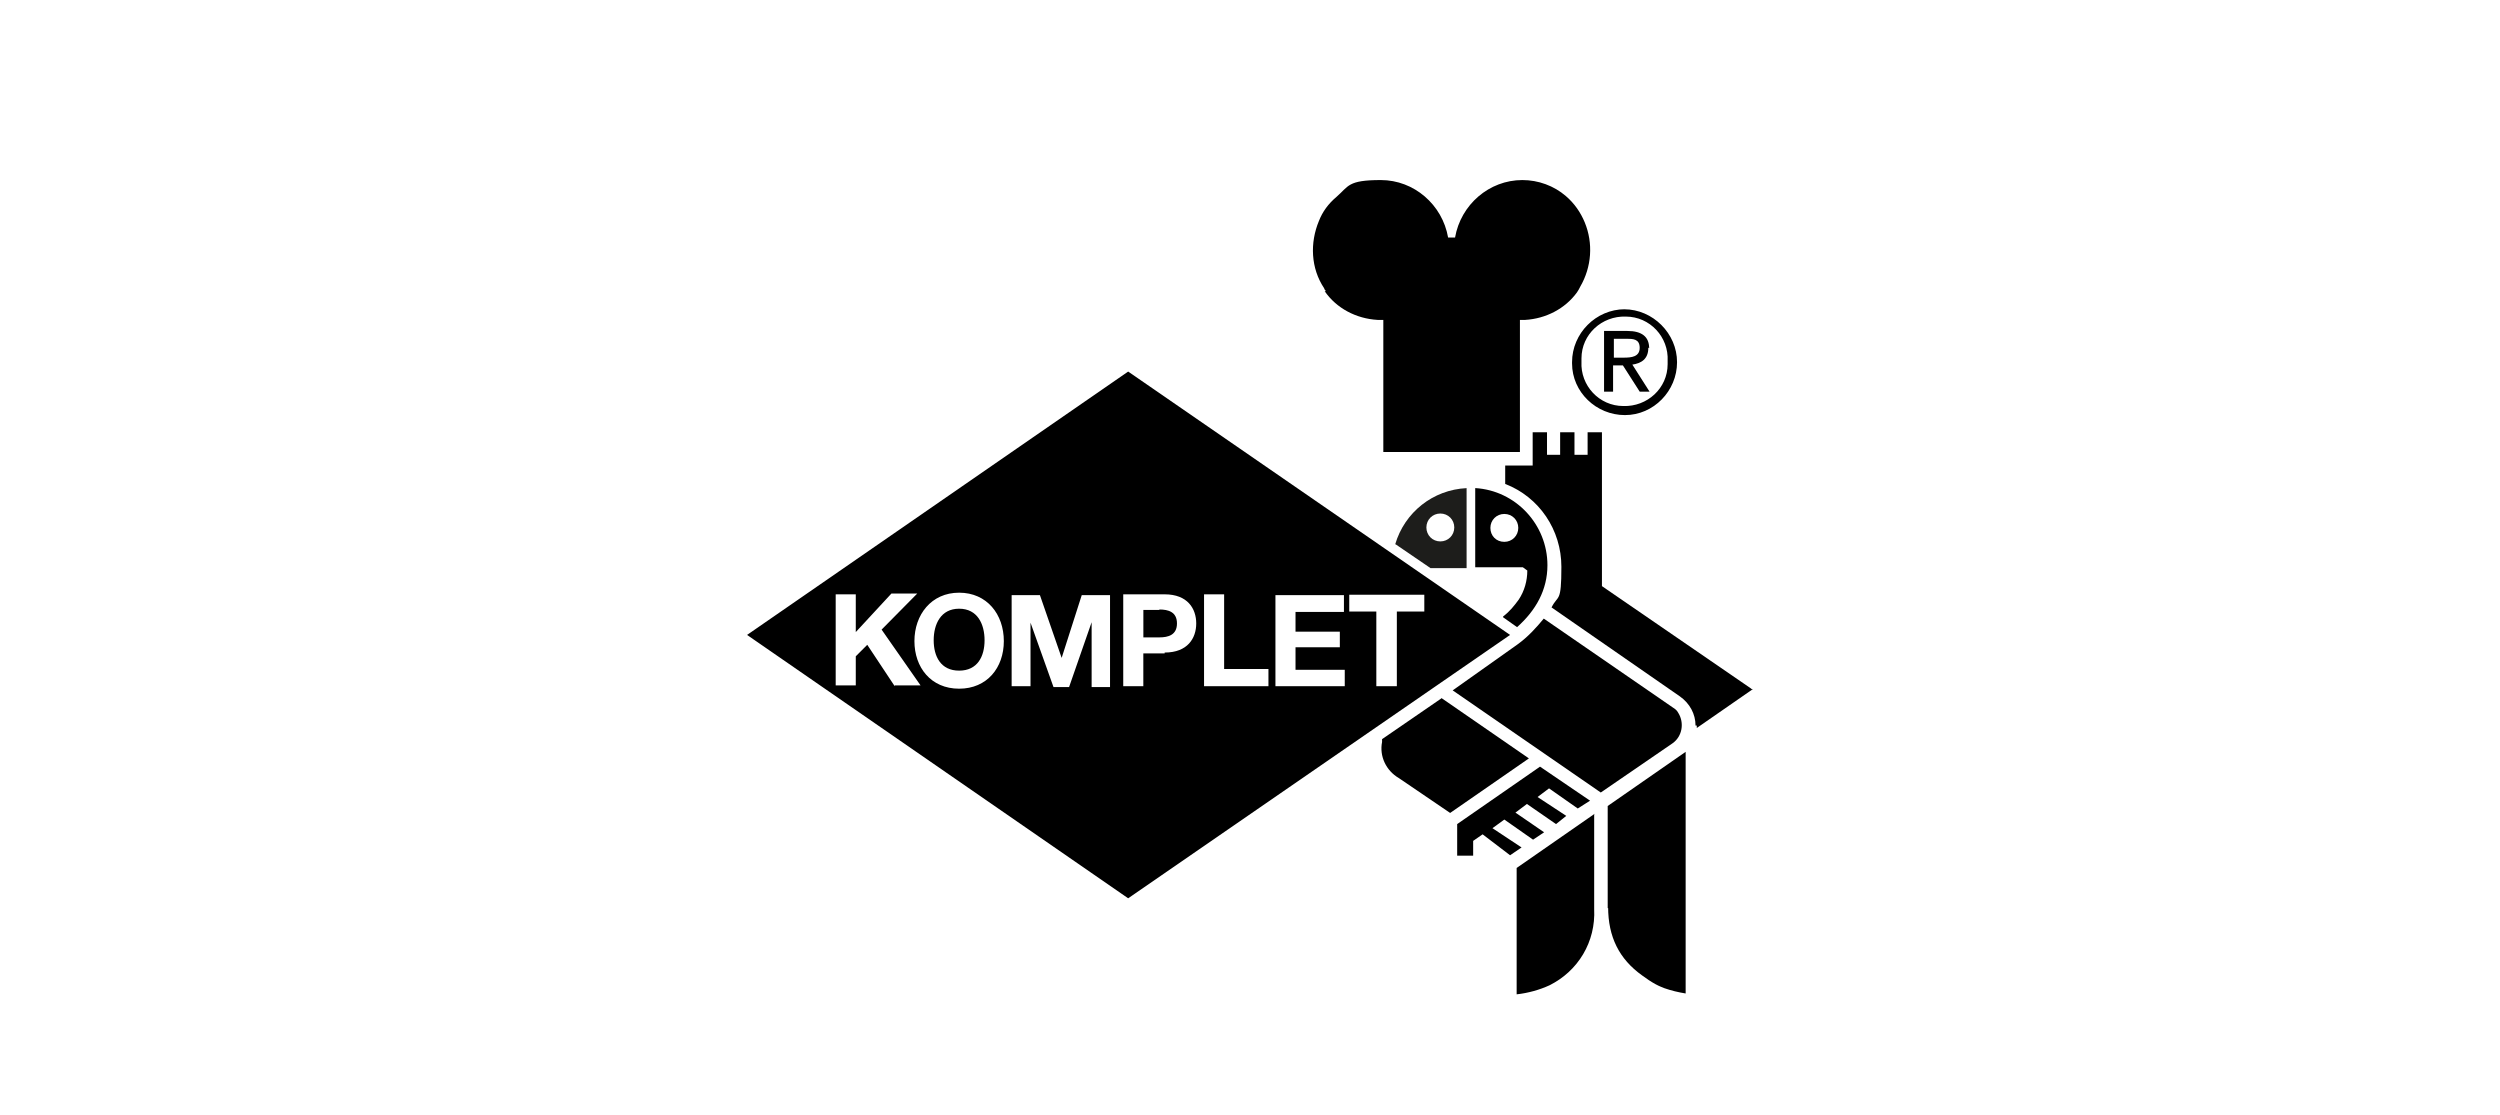
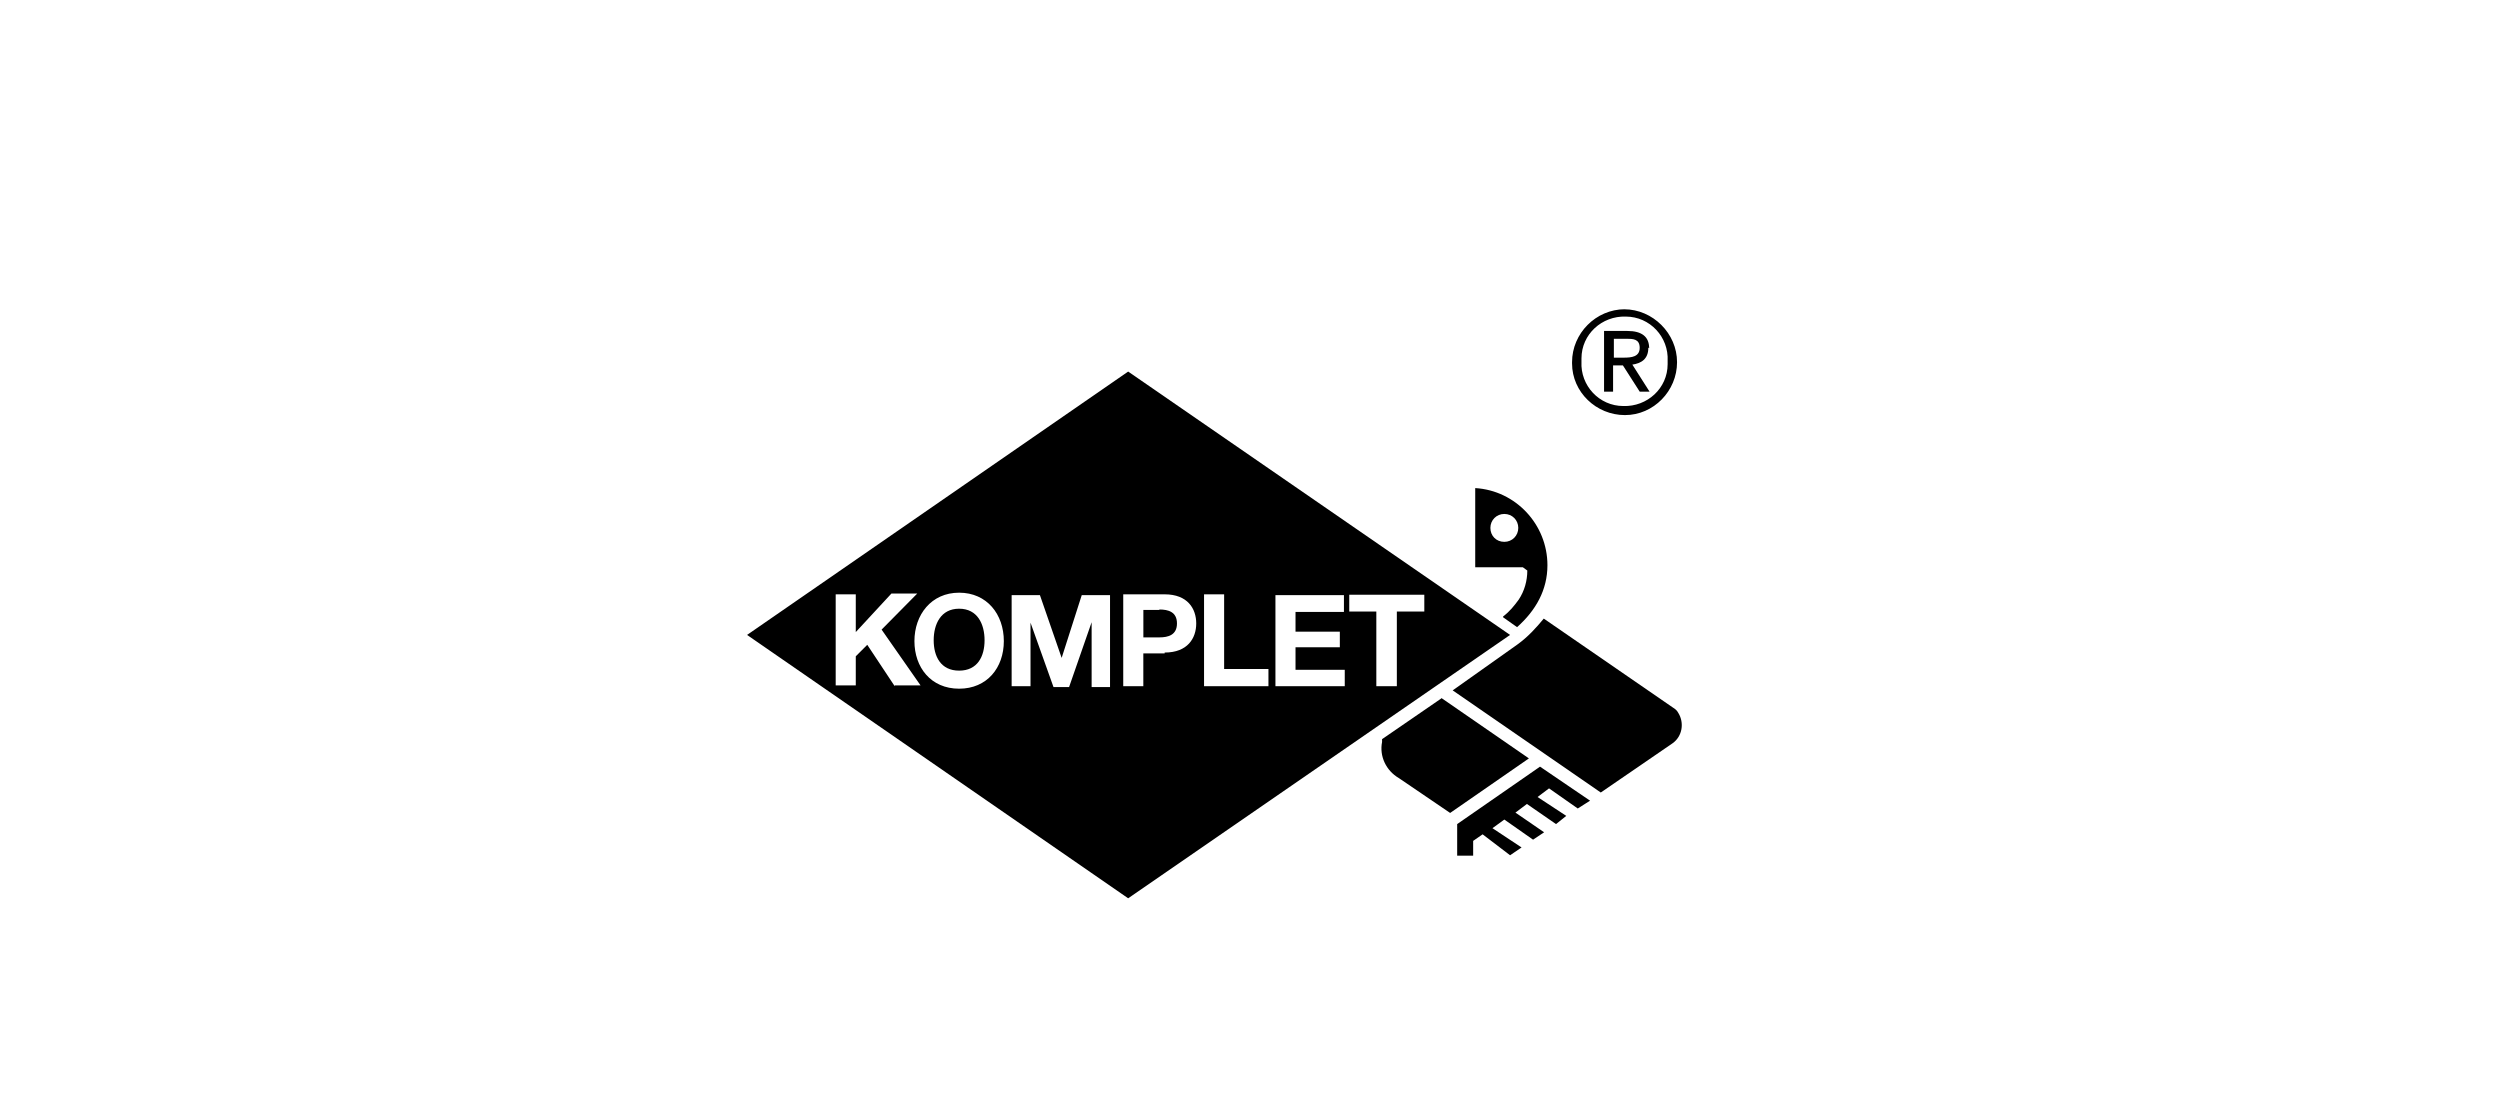
<svg xmlns="http://www.w3.org/2000/svg" id="Ebene_2" viewBox="0 0 63.98 28.546">
  <g id="Ebene_1">
    <g>
      <path d="M28.872,9.509l-9.753,6.74,9.753,6.74,9.774-6.74s-9.774-6.74-9.774-6.74ZM22.898,17.562l-.703-1.06-.294.294v.745h-.514v-2.331h.514v.966l.913-.987h.661l-.913.924.997,1.428h-.661v.021ZM24.546,17.625c-.724,0-1.144-.546-1.144-1.218s.43-1.239,1.144-1.239,1.144.556,1.144,1.239-.43,1.218-1.144,1.218ZM28.42,17.583h-.483v-1.659l-.577,1.659h-.399l-.588-1.648v1.627h-.483v-2.331h.724l.556,1.606.514-1.606h.724v2.352h.011ZM29.806,16.722h-.546v.84h-.514v-2.352h1.06c.588,0,.808.367.808.745s-.22.745-.808.745h0v.021ZM32.462,17.562h-1.648v-2.352h.514v1.911h1.134v.441h0ZM34.415,17.562h-1.774v-2.331h1.753v.43h-1.239v.504h1.134v.399h-1.134v.577h1.26v.441-.021ZM35.748,15.651v1.911h-.525v-1.911h-.693v-.43h1.921v.43h-.703,0Z" />
      <path d="M24.546,15.578c-.472,0-.651.399-.651.808s.178.777.651.777.651-.367.651-.777-.178-.808-.651-.808Z" />
      <path d="M29.67,15.609h-.409v.703h.409c.231,0,.451-.063.451-.357s-.22-.357-.451-.357v.011Z" />
      <path d="M36.882,17.877l-1.512,1.039v.073c-.073.367.105.735.43.924h0l1.312.892,2.016-1.396-2.236-1.543-.011.011Z" />
      <polygon points="38.195 21.195 38.499 20.974 39.234 21.489 39.517 21.3 38.783 20.796 39.077 20.575 39.822 21.09 40.084 20.88 39.349 20.397 39.643 20.176 40.378 20.691 40.693 20.491 39.412 19.62 37.292 21.09 37.292 21.898 37.701 21.898 37.701 21.52 37.943 21.352 38.646 21.888 38.94 21.688 38.195 21.195" />
-       <path d="M40.809,20.827l-1.995,1.386v3.234c.294-.032.588-.115.84-.231h0c.735-.367,1.186-1.113,1.144-1.953v-2.425h.011v-.011Z" />
      <path d="M42.951,18.245c-.032-.063-.084-.105-.136-.136l-3.307-2.278h0c-.189.231-.409.472-.672.661l-1.659,1.176,3.79,2.614,1.837-1.26c.252-.178.304-.525.147-.777h0Z" />
-       <path d="M44.819,17.625l-3.822-2.625v-3.937h-.367v.577h-.336v-.577h-.367v.577h-.336v-.577h-.367v.85h-.703v.472c.871.336,1.438,1.176,1.438,2.121s-.084.703-.252,1.039l3.286,2.278c.252.178.399.451.399.745h.032v.063l1.438-.997h-.042v-.011Z" />
-       <path d="M41.155,23.211c0,.766.283,1.333.871,1.753.115.084.22.157.336.22s.157.073.231.105c.178.063.357.105.546.136h0v-6.184l-1.995,1.386v2.614h.011v-.032Z" />
-       <path d="M33.901,7.452c.304.441.808.703,1.354.735h.147v3.381h3.496v-3.381h.136c.525-.032,1.018-.283,1.323-.703.032-.042.063-.105.084-.147.294-.504.336-1.113.115-1.648-.105-.252-.262-.483-.483-.672-.304-.262-.703-.409-1.113-.409-.85,0-1.575.63-1.722,1.47h-.178c-.147-.84-.871-1.47-1.722-1.47s-.819.157-1.134.43c-.21.178-.357.378-.451.619-.231.556-.21,1.207.136,1.722,0,.032.032.042.042.073h-.032Z" />
      <path d="M42.205,8.911c0-.294-.189-.441-.556-.441h-.598v1.554h.231v-.672h.252l.43.672h.252l-.441-.693c.22-.032.409-.136.409-.43h.032l-.011.011ZM41.302,9.174v-.504h.325c.157,0,.336,0,.336.231s-.21.252-.409.252h-.252v.021Z" />
      <path d="M41.586,7.914c-.745,0-1.354.619-1.354,1.354h0v.032c0,.735.619,1.323,1.354,1.323s1.333-.619,1.333-1.354-.619-1.354-1.354-1.354h.021ZM41.544,10.391c-.619,0-1.102-.525-1.071-1.134v-.084c0-.619.525-1.092,1.134-1.071.619,0,1.102.525,1.071,1.134v.084c0,.619-.525,1.092-1.134,1.071Z" />
-       <path d="M35.706,13.93c.241-.819.966-1.396,1.827-1.438v2.047h-.924l-.892-.609h-.011ZM36.504,13.499c0,.199.157.357.357.357s.357-.157.357-.357-.157-.357-.357-.357h0c-.199,0-.357.157-.357.357Z" fill="#1d1d1b" />
      <path d="M38.468,15.798l.357.252c.483-.43.777-.955.777-1.585,0-1.039-.808-1.911-1.848-1.974v2.026h1.218l.115.084c0,.262-.073.525-.22.745-.115.157-.231.304-.399.43h0v.021ZM38.499,13.867c-.21,0-.357-.157-.357-.357s.157-.357.357-.357.357.157.357.357-.157.357-.357.357Z" />
    </g>
  </g>
  <rect x=".1" y=".1" width="63.78" height="28.346" fill="none" />
</svg>